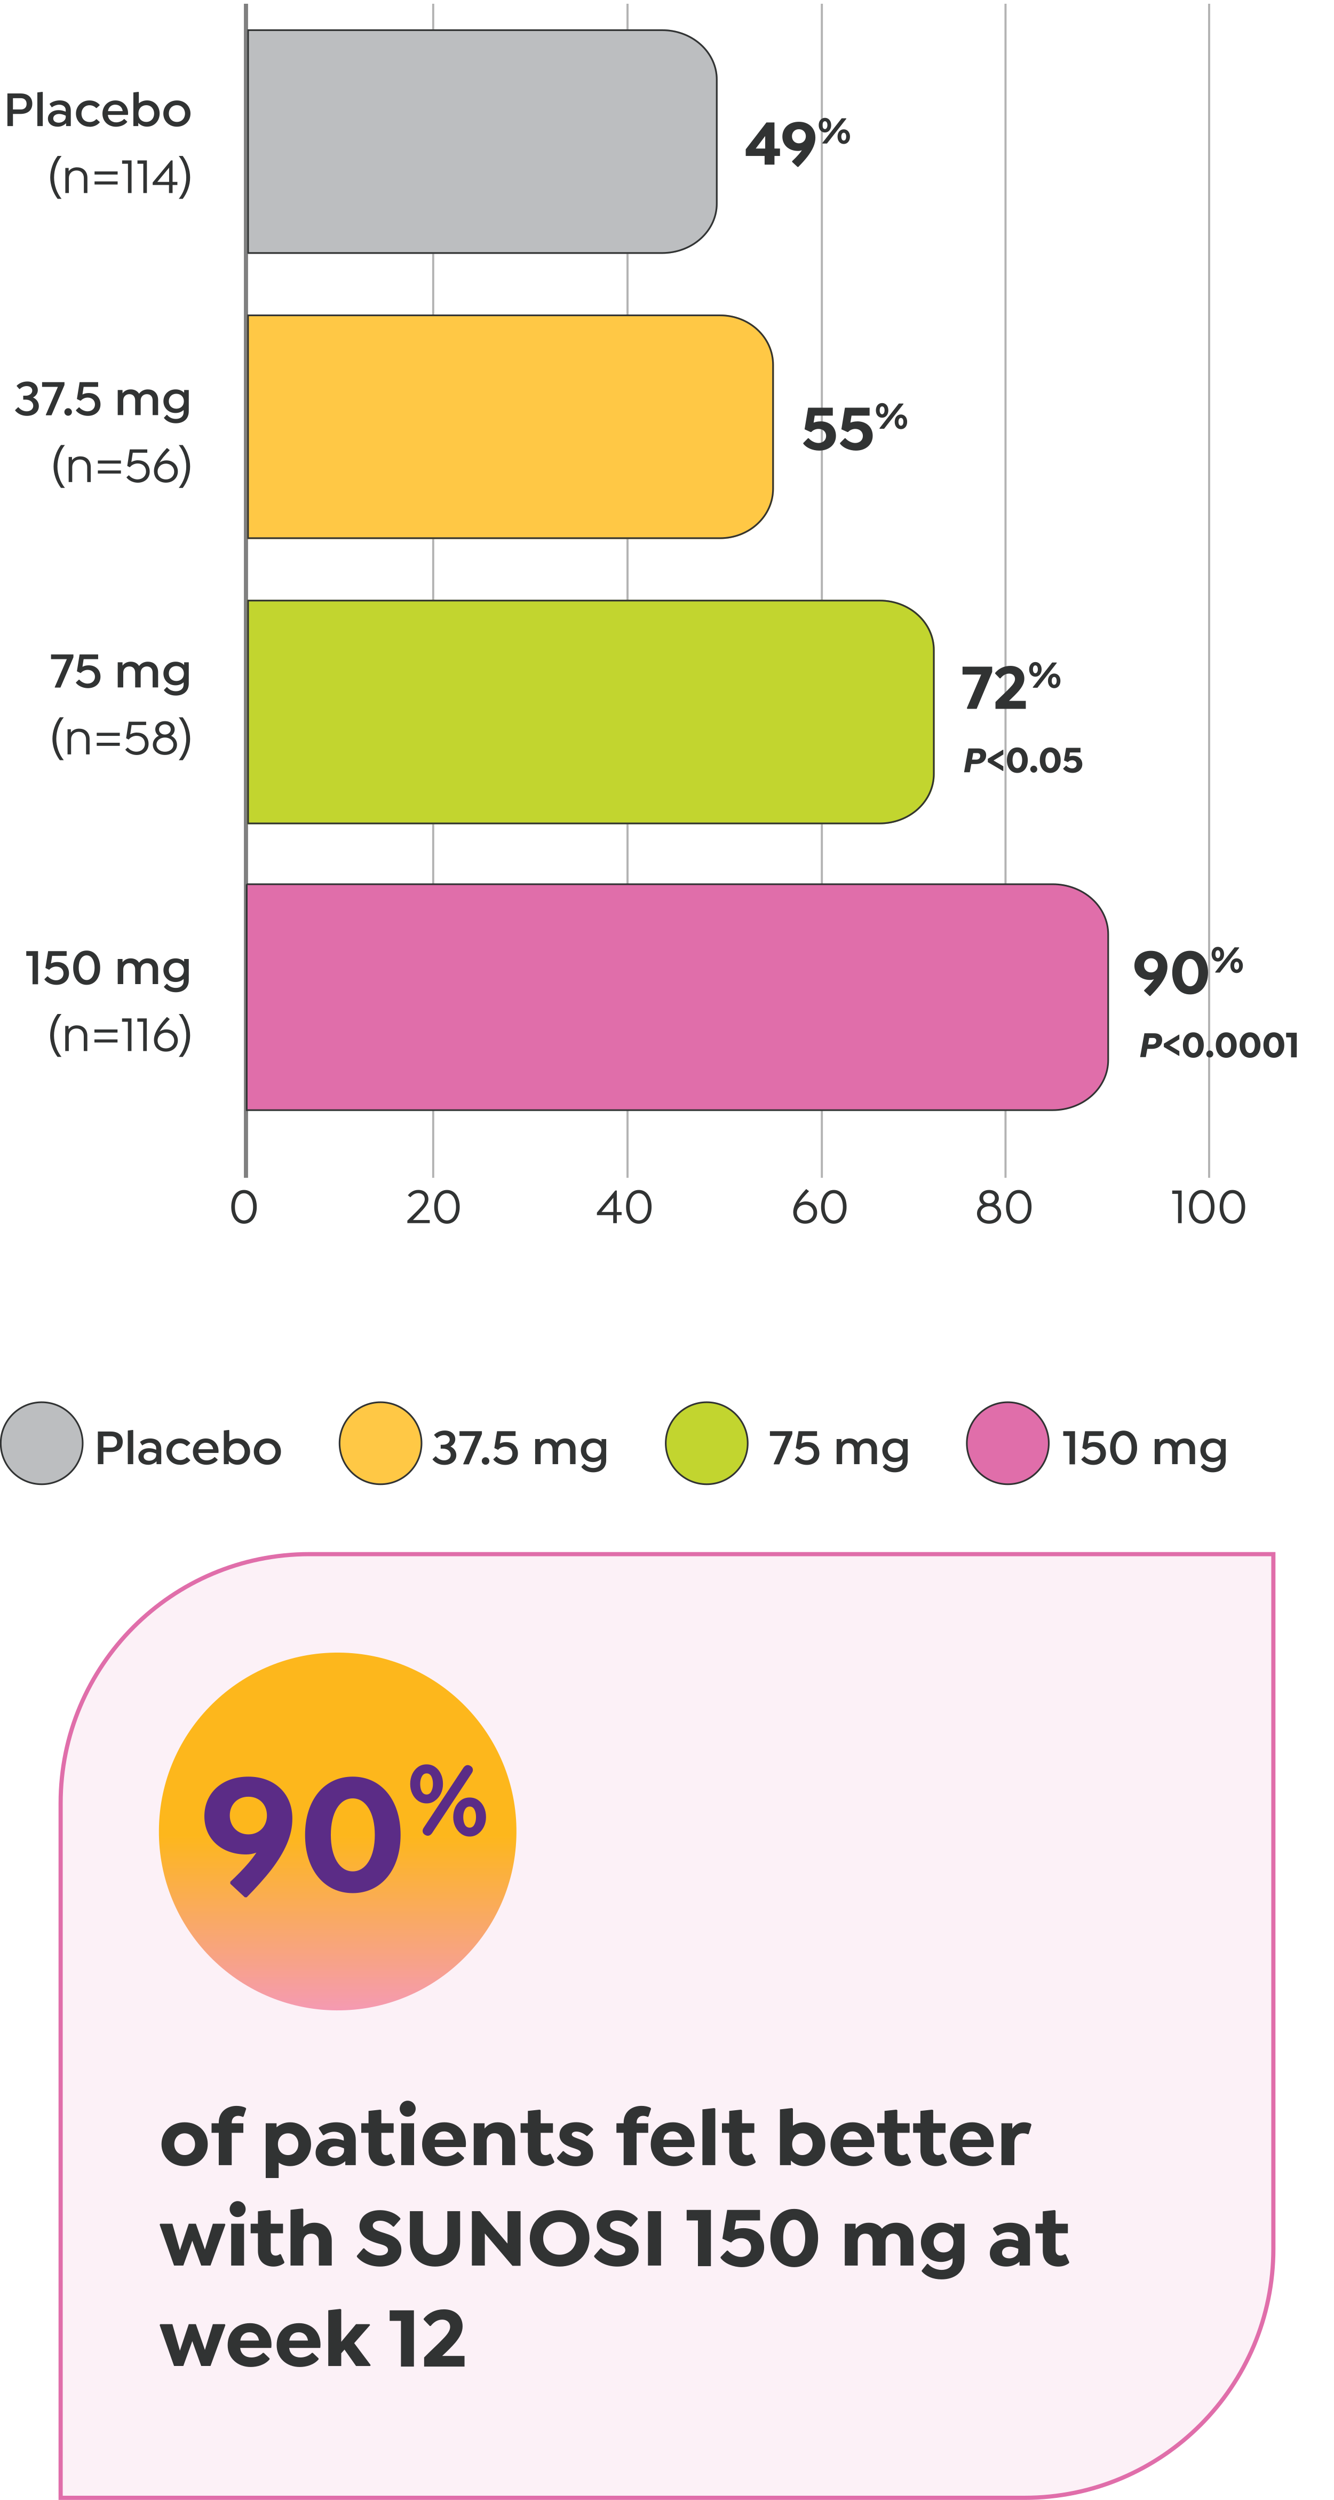
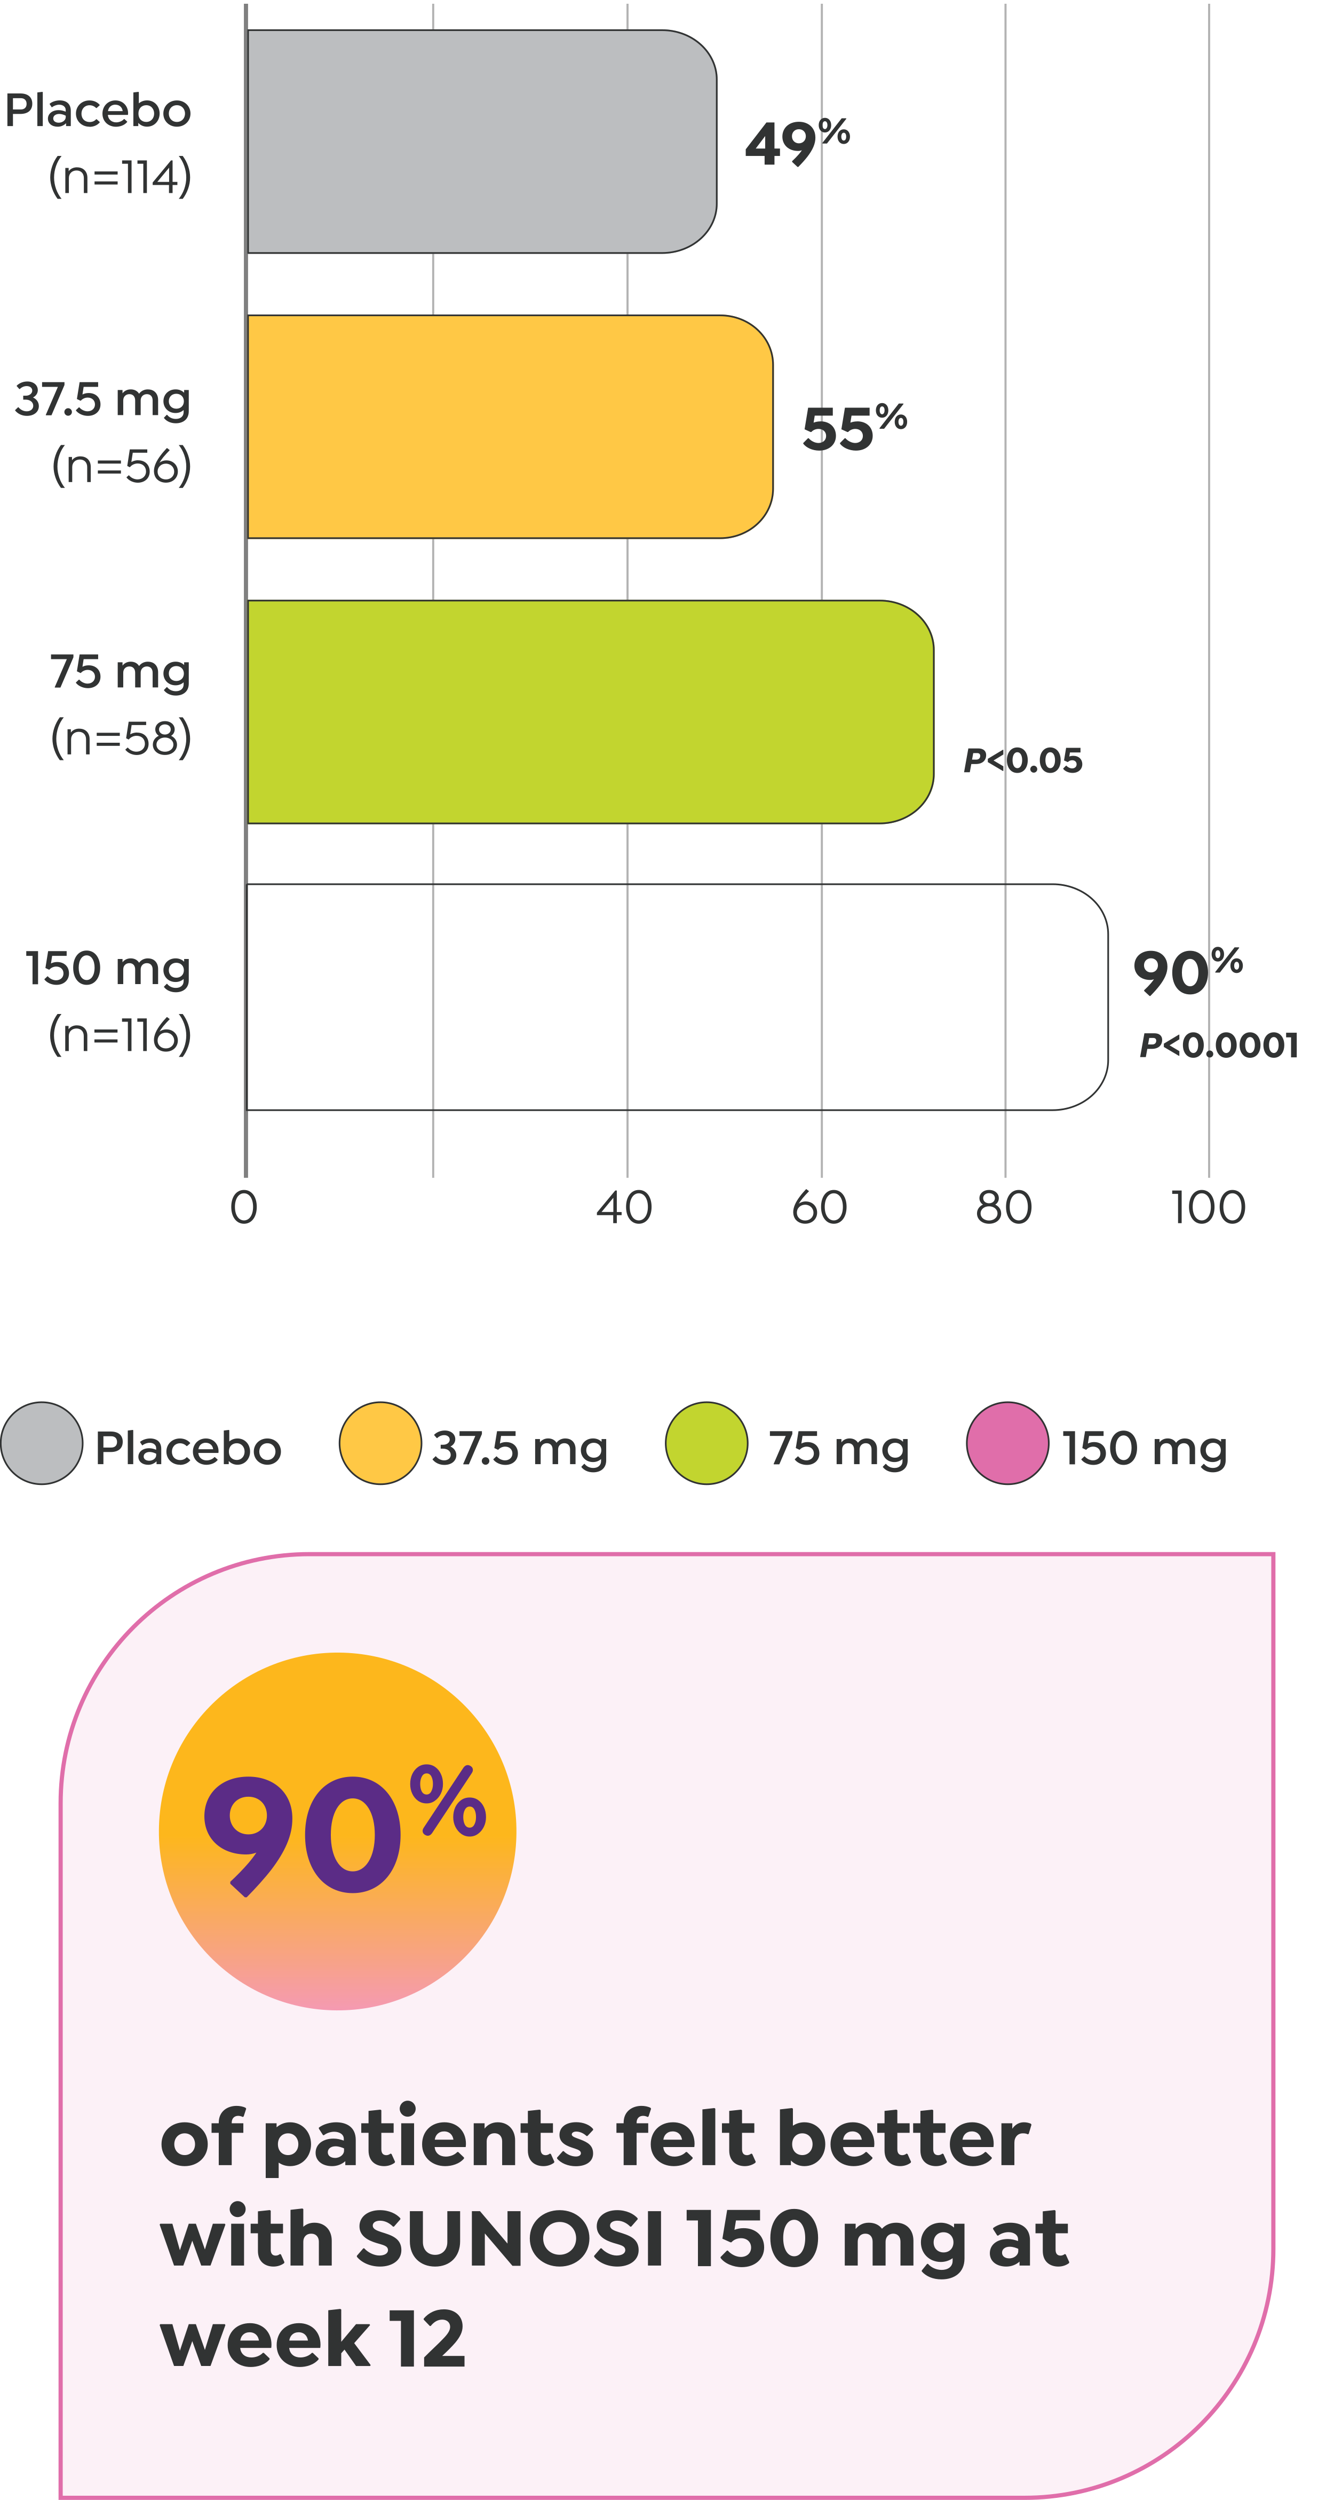
<svg xmlns="http://www.w3.org/2000/svg" id="Layer_1" viewBox="0 0 319 597.4">
  <defs>
    <style>
      .cls-1, .cls-2, .cls-3, .cls-4, .cls-5 {
        fill: none;
      }

      .cls-6 {
        fill: rgba(224, 110, 170, .1);
      }

      .cls-7, .cls-2, .cls-8, .cls-9, .cls-10 {
        stroke: #313333;
        stroke-width: .4px;
      }

      .cls-7, .cls-11 {
        fill: #e06eaa;
      }

      .cls-12, .cls-8 {
        fill: #bcbec0;
      }

      .cls-13 {
        fill: url(#linear-gradient);
      }

      .cls-14, .cls-9 {
        fill: #ffc845;
      }

      .cls-3 {
        stroke: #e06eaa;
      }

      .cls-15, .cls-10 {
        fill: #c2d52f;
      }

      .cls-4 {
        stroke: gray;
      }

      .cls-4, .cls-5 {
        stroke-miterlimit: 10;
      }

      .cls-16 {
        fill: #5b2c86;
      }

      .cls-17 {
        fill: #313333;
      }

      .cls-18 {
        clip-path: url(#clippath);
      }

      .cls-5 {
        stroke: #b3b3b3;
        stroke-width: .5px;
      }
    </style>
    <clipPath id="clippath">
      <rect class="cls-1" x="0" y=".89" width="319" height="354" />
    </clipPath>
    <linearGradient id="linear-gradient" x1="227.25" y1="138.09" x2="227.25" y2="52.58" gradientTransform="translate(-22.09 213.69) rotate(88.09) scale(1 -1)" gradientUnits="userSpaceOnUse">
      <stop offset="0" stop-color="#fdb71c" />
      <stop offset="0" stop-color="#fdb71c" />
      <stop offset=".51" stop-color="#fdb71c" />
      <stop offset="1" stop-color="#f59ab2" />
    </linearGradient>
  </defs>
  <g class="cls-18">
    <g>
      <path class="cls-4" d="M58.82,0v281.46" />
      <path class="cls-5" d="M103.59,0v281.46" />
      <path class="cls-5" d="M150.06,0v281.46" />
      <path class="cls-5" d="M196.53,0v281.46" />
      <path class="cls-5" d="M240.45,0v281.46" />
      <path class="cls-5" d="M289.14,0v281.46" />
      <path class="cls-17" d="M182.84,39.34v-2.07h-4.51v-1.59l4.95-6.42h1.92v6.24h1.32v1.77s-1.32,0-1.32,0v2.07h-2.35ZM180.72,35.5h2.26v-2.99l-2.26,2.99ZM194.99,32.82c.02,1.57-.7,3.04-1.88,4.59-.63.81-1.38,1.64-2.22,2.49h-.17l-1.3-1.21v-.18c.58-.54,1.14-1.11,1.62-1.66.27-.32.51-.63.72-.95-.29.11-.6.17-.92.17-2.22,0-3.75-1.4-3.75-3.43.01-2.12,1.62-3.54,3.95-3.54s3.94,1.5,3.94,3.73ZM189.38,32.56c0,.97.7,1.69,1.66,1.69s1.66-.71,1.66-1.69-.69-1.68-1.66-1.68-1.66.71-1.66,1.68ZM197.27,31.66c-.86,0-1.49-.7-1.49-1.75s.63-1.75,1.49-1.75,1.49.7,1.49,1.75-.63,1.75-1.49,1.75ZM196.63,34.19l4.64-5.92h1.06l.06.1-4.64,5.93h-1.06l-.06-.11ZM197.27,30.85c.32,0,.59-.38.59-.94s-.23-.94-.59-.94-.59.37-.59.94.23.94.59.94ZM201.77,34.41c-.86,0-1.49-.7-1.49-1.76s.63-1.75,1.49-1.75,1.49.71,1.49,1.75-.63,1.76-1.49,1.76ZM201.77,33.59c.35,0,.58-.37.58-.94s-.23-.93-.58-.93-.59.37-.59.93.23.94.59.94Z" />
      <path class="cls-17" d="M4.85,22.33c1.85,0,2.87.91,2.87,2.45s-1.01,2.45-2.87,2.45h-1.75v2.9h-1.33v-7.8h3.08ZM4.98,26.16c.85,0,1.38-.48,1.38-1.34s-.53-1.36-1.38-1.36h-1.88v2.7h1.88ZM8.93,30.13v-8.04l1.2-.14.1.07v8.11h-1.3ZM14.27,23.99c1.58,0,2.66.8,2.66,2.48v3.66h-1.13v-.68c-.52.52-1.22.83-1.99.83-1.4,0-2.35-.77-2.35-1.93s1.03-2.03,2.57-2.03c.62,0,1.19.17,1.68.37v-.4c0-.76-.65-1.27-1.56-1.27-.59,0-1.25.24-1.69.6h-.1l-.48-.73v-.1c.61-.52,1.58-.8,2.39-.8ZM14.05,29.32c.84,0,1.64-.53,1.67-1.31v-.07s-.01-.3-.01-.3c-.34-.17-.92-.41-1.55-.41-.86,0-1.43.44-1.43,1.09,0,.6.53,1,1.32,1ZM21.39,30.28c-1.86,0-3.23-1.36-3.23-3.14s1.37-3.14,3.23-3.14c1.04,0,1.91.42,2.45,1.06v.1l-.74.66h-.11c-.41-.42-.95-.67-1.57-.67-1.14,0-1.94.85-1.94,2.02s.77,1.99,1.98,1.99c.56,0,1.13-.19,1.54-.67h.11l.74.66v.1c-.54.64-1.4,1.06-2.45,1.06ZM30.59,27.46h-4.79c.1,1.16.98,1.78,1.97,1.78.66,0,1.43-.26,1.87-.79h.11l.66.6v.1c-.64.8-1.75,1.14-2.68,1.14-1.74,0-3.23-1.19-3.23-3.13,0-1.81,1.31-3.16,3.1-3.16.86,0,1.6.3,2.14.83.55.54.89,1.32.89,2.22,0,.17-.01.31-.04.42ZM27.58,25.01c-.95,0-1.62.6-1.76,1.55h3.52c-.06-.43-.23-.79-.48-1.04-.31-.32-.74-.5-1.27-.5ZM35.16,23.99c1.78,0,3.01,1.38,3.01,3.14s-1.25,3.14-3.01,3.14c-.88,0-1.58-.36-2.09-.9v.76h-1.18v-8.04l1.21-.14.1.07v2.68c.52-.44,1.19-.71,1.96-.71ZM34.98,29.14c1.15,0,1.88-.9,1.88-2s-.73-2-1.88-2c-1.02,0-1.87.7-1.87,2s.84,2,1.87,2ZM42.3,30.28c-1.86,0-3.24-1.36-3.24-3.14s1.38-3.14,3.24-3.14,3.25,1.36,3.25,3.14-1.38,3.14-3.25,3.14ZM42.3,29.14c1.14,0,1.94-.85,1.94-2s-.8-2-1.94-2-1.93.85-1.93,2,.8,2,1.93,2Z" />
      <path class="cls-17" d="M12.93,42.41c0,1.87.67,3.72,1.79,5.11h-.95c-1.09-1.46-1.76-3.3-1.76-5.11s.67-3.67,1.76-5.14h.95c-1.12,1.39-1.79,3.26-1.79,5.14ZM18.44,39.99c1.52,0,2.46,1.03,2.46,2.48v3.66h-.85v-3.58c0-1.1-.67-1.81-1.74-1.81s-1.84.71-1.84,1.81v3.58h-.85v-6h.8v.79c.43-.59,1.13-.94,2.02-.94ZM22.61,40.97h5.52v.74h-5.52v-.74ZM22.61,43.35h5.52v.74h-5.52v-.74ZM29.19,38.33h2.27v7.8h-.86v-7h-1.4v-.8ZM32.86,38.33h2.27v7.8h-.86v-7h-1.4v-.8ZM40.41,46.13v-1.92h-3.9v-.6l4.38-5.28h.38v5.14h1.15v.74h-1.15v1.92h-.86ZM37.62,43.47h2.82v-3.4l-2.82,3.4ZM42.75,47.52c1.12-1.39,1.79-3.24,1.79-5.11s-.67-3.74-1.79-5.14h.95c1.09,1.46,1.76,3.32,1.76,5.14s-.67,3.65-1.76,5.11h-.95Z" />
      <path class="cls-17" d="M7.9,94.99c.84.38,1.39,1.13,1.39,2.06,0,1.38-1.16,2.33-2.86,2.33-1.12,0-2.16-.47-2.81-1.28v-.1l.7-.68h.1c.5.61,1.2.97,1.97.97.91,0,1.56-.54,1.56-1.31,0-.89-.77-1.48-1.81-1.48h-.59v-.94h.62c.88,0,1.54-.53,1.54-1.22,0-.64-.54-1.08-1.32-1.08-.61,0-1.22.25-1.66.71h-.11l-.62-.7v-.11c.65-.64,1.57-1,2.54-1,1.46,0,2.5.85,2.5,2.08,0,.74-.44,1.38-1.14,1.74ZM15.42,91.32v.68l-3.11,7.24h-1.31l-.06-.07,2.9-6.72h-3.78v-1.13h5.35ZM16.29,99.35c-.49,0-.9-.41-.9-.9s.41-.9.9-.9.91.4.91.9-.41.9-.91.9ZM21.19,93.92c1.69,0,2.84,1.08,2.84,2.72s-1.25,2.74-3.01,2.74c-1.13,0-2.27-.5-2.86-1.27v-.1l.71-.67h.1c.46.56,1.24.95,1.96.95,1.04,0,1.78-.68,1.78-1.64s-.7-1.64-1.74-1.64c-.7,0-1.32.35-1.63.74h-.11l-.84-.4.65-4.03h4.43v1.13h-3.47l-.28,1.82c.42-.22.91-.35,1.48-.35ZM35.4,93.06c1.49,0,2.41,1.03,2.41,2.53v3.61h-1.31v-3.5c0-.91-.5-1.51-1.37-1.51s-1.49.6-1.49,1.51v3.5h-1.32v-3.5c0-.91-.5-1.51-1.37-1.51s-1.48.6-1.48,1.51v3.5h-1.32v-6h1.15v.79c.42-.56,1.09-.94,1.96-.94.92,0,1.61.4,2,1.04.44-.62,1.18-1.04,2.12-1.04ZM44.01,93.2h1.13v5.08c0,1.98-1.43,2.87-3.1,2.87-1.22,0-2.23-.49-2.82-1.24v-.11l.65-.67h.1c.44.58,1.16.98,2.08.98,1.03,0,1.86-.53,1.86-1.67v-.46c-.49.44-1.15.72-1.93.72-1.68,0-2.9-1.22-2.9-2.83s1.22-2.82,2.92-2.82c.84,0,1.54.31,2.03.8v-.66ZM42.17,97.67c1.07,0,1.8-.74,1.8-1.78s-.74-1.79-1.81-1.79-1.79.74-1.79,1.78.72,1.79,1.8,1.79Z" />
      <path class="cls-17" d="M13.73,111.48c0,1.87.67,3.72,1.79,5.11h-.95c-1.09-1.46-1.76-3.3-1.76-5.11s.67-3.67,1.76-5.14h.95c-1.12,1.39-1.79,3.26-1.79,5.14ZM19.24,109.06c1.52,0,2.46,1.03,2.46,2.48v3.66h-.85v-3.58c0-1.1-.67-1.81-1.74-1.81s-1.84.71-1.84,1.81v3.58h-.85v-6h.8v.79c.43-.59,1.13-.94,2.02-.94ZM23.4,110.04h5.52v.74h-5.52v-.74ZM23.4,112.42h5.52v.74h-5.52v-.74ZM33.05,110c1.64,0,2.75,1.08,2.75,2.69s-1.2,2.66-2.86,2.66c-1.03,0-2.1-.49-2.68-1.24v-.07l.52-.46h.07c.46.59,1.26.98,2.03.98,1.19,0,2.04-.79,2.04-1.9s-.79-1.9-1.99-1.9c-.8,0-1.51.41-1.85.88h-.07l-.58-.29.61-3.96h4.18v.8h-3.47l-.34,2.22c.53-.3,1.09-.43,1.63-.43ZM39.83,110.02c1.52,0,2.7,1.12,2.7,2.66s-1.2,2.66-2.86,2.66c-.92,0-1.7-.35-2.22-.92-.44-.5-.62-1.18-.64-1.8-.01-1.24.62-2.5,1.57-3.76.44-.6.96-1.19,1.51-1.78h.07l.6.46v.07c-.52.52-1.04,1.09-1.5,1.64-.37.47-.7.92-.94,1.32.47-.36,1.07-.56,1.69-.56ZM39.67,114.57c1.15,0,1.98-.8,1.98-1.87s-.85-1.9-1.98-1.9-1.98.8-1.98,1.9.83,1.87,1.98,1.87ZM42.75,116.6c1.12-1.39,1.79-3.24,1.79-5.11s-.67-3.74-1.79-5.14h.95c1.09,1.46,1.76,3.32,1.76,5.14s-.67,3.65-1.76,5.11h-.95Z" />
      <path class="cls-17" d="M17.56,156.39v.68l-3.11,7.24h-1.31l-.06-.07,2.9-6.72h-3.78v-1.13h5.35ZM21.19,158.99c1.69,0,2.84,1.08,2.84,2.72s-1.25,2.74-3.01,2.74c-1.13,0-2.27-.5-2.86-1.27v-.1l.71-.67h.1c.46.56,1.24.95,1.96.95,1.04,0,1.78-.68,1.78-1.64s-.7-1.64-1.74-1.64c-.7,0-1.32.35-1.63.74h-.11l-.84-.4.65-4.03h4.43v1.13h-3.47l-.28,1.82c.42-.22.91-.35,1.48-.35ZM35.4,158.13c1.49,0,2.41,1.03,2.41,2.53v3.61h-1.31v-3.5c0-.91-.5-1.51-1.37-1.51s-1.49.6-1.49,1.51v3.5h-1.32v-3.5c0-.91-.5-1.51-1.37-1.51s-1.48.6-1.48,1.51v3.5h-1.32v-6h1.15v.79c.42-.56,1.09-.94,1.96-.94.92,0,1.61.4,2,1.04.44-.62,1.18-1.04,2.12-1.04ZM44.01,158.27h1.13v5.08c0,1.98-1.43,2.87-3.1,2.87-1.22,0-2.23-.49-2.82-1.24v-.11l.65-.67h.1c.44.58,1.16.98,2.08.98,1.03,0,1.86-.53,1.86-1.67v-.46c-.49.44-1.15.72-1.93.72-1.68,0-2.9-1.22-2.9-2.83s1.22-2.82,2.92-2.82c.84,0,1.54.31,2.03.8v-.66ZM42.17,162.74c1.07,0,1.8-.74,1.8-1.78s-.74-1.79-1.81-1.79-1.79.74-1.79,1.78.72,1.79,1.8,1.79Z" />
      <path class="cls-17" d="M13.46,176.55c0,1.87.67,3.72,1.79,5.11h-.95c-1.09-1.46-1.76-3.3-1.76-5.11s.67-3.67,1.76-5.14h.95c-1.12,1.39-1.79,3.26-1.79,5.14ZM18.97,174.13c1.52,0,2.46,1.03,2.46,2.48v3.66h-.85v-3.58c0-1.1-.67-1.81-1.74-1.81s-1.84.71-1.84,1.81v3.58h-.85v-6h.8v.79c.43-.59,1.13-.94,2.02-.94ZM23.13,175.11h5.52v.74h-5.52v-.74ZM23.13,177.49h5.52v.74h-5.52v-.74ZM32.78,175.07c1.64,0,2.75,1.08,2.75,2.69s-1.2,2.66-2.86,2.66c-1.03,0-2.1-.49-2.68-1.24v-.07l.52-.46h.07c.46.59,1.26.98,2.03.98,1.19,0,2.04-.79,2.04-1.9s-.79-1.9-1.99-1.9c-.8,0-1.51.41-1.85.88h-.07l-.58-.29.61-3.96h4.18v.8h-3.47l-.34,2.22c.53-.3,1.09-.43,1.63-.43ZM40.9,175.83c.88.41,1.43,1.18,1.43,2.12,0,1.43-1.21,2.46-2.89,2.46s-2.89-1.03-2.89-2.46c0-.95.55-1.72,1.43-2.12-.53-.34-.85-.89-.85-1.52,0-1.15.97-1.98,2.32-1.98s2.32.83,2.32,1.98c0,.64-.32,1.19-.85,1.52ZM38.03,174.31c0,.71.59,1.22,1.4,1.22s1.4-.52,1.4-1.22-.59-1.2-1.4-1.2-1.4.5-1.4,1.2ZM39.44,179.64c1.16,0,2.02-.71,2.02-1.69s-.85-1.7-2.02-1.7-2.02.72-2.02,1.7.85,1.69,2.02,1.69ZM42.75,181.67c1.12-1.39,1.79-3.24,1.79-5.11s-.67-3.74-1.79-5.14h.95c1.09,1.46,1.76,3.32,1.76,5.14s-.67,3.65-1.76,5.11h-.95Z" />
      <path class="cls-17" d="M6.28,227.29h2.82v7.92h-1.32v-6.79h-1.5v-1.13ZM13.66,229.89c1.69,0,2.84,1.08,2.84,2.72s-1.25,2.74-3.01,2.74c-1.13,0-2.27-.5-2.86-1.27v-.1l.71-.67h.1c.46.56,1.24.95,1.96.95,1.04,0,1.78-.68,1.78-1.64s-.7-1.64-1.74-1.64c-.7,0-1.32.35-1.63.74h-.11l-.84-.4.65-4.03h4.43v1.13h-3.47l-.28,1.82c.42-.22.91-.35,1.48-.35ZM23.95,231.25c0,2.46-1.3,4.1-3.23,4.1s-3.22-1.64-3.22-4.1,1.3-4.1,3.22-4.1,3.23,1.64,3.23,4.1ZM18.82,231.25c0,1.76.76,2.95,1.9,2.95s1.9-1.19,1.9-2.95-.76-2.95-1.9-2.95-1.9,1.19-1.9,2.95ZM35.4,229.03c1.49,0,2.41,1.03,2.41,2.53v3.61h-1.31v-3.5c0-.91-.5-1.51-1.37-1.51s-1.49.6-1.49,1.51v3.5h-1.32v-3.5c0-.91-.5-1.51-1.37-1.51s-1.48.6-1.48,1.51v3.5h-1.32v-6h1.15v.79c.42-.56,1.09-.94,1.96-.94.92,0,1.61.4,2,1.04.44-.62,1.18-1.04,2.12-1.04ZM44.01,229.17h1.13v5.08c0,1.98-1.43,2.87-3.1,2.87-1.22,0-2.23-.49-2.82-1.24v-.11l.65-.67h.1c.44.58,1.16.98,2.08.98,1.03,0,1.86-.53,1.86-1.67v-.46c-.49.44-1.15.72-1.93.72-1.68,0-2.9-1.22-2.9-2.83s1.22-2.82,2.92-2.82c.84,0,1.54.31,2.03.8v-.66ZM42.17,233.64c1.07,0,1.8-.74,1.8-1.78s-.74-1.79-1.81-1.79-1.79.74-1.79,1.78.72,1.79,1.8,1.79Z" />
      <path class="cls-17" d="M12.91,247.45c0,1.87.67,3.72,1.79,5.11h-.95c-1.09-1.46-1.76-3.3-1.76-5.11s.67-3.67,1.76-5.14h.95c-1.12,1.39-1.79,3.26-1.79,5.14ZM18.42,245.03c1.52,0,2.46,1.03,2.46,2.48v3.66h-.85v-3.58c0-1.1-.67-1.81-1.74-1.81s-1.84.71-1.84,1.81v3.58h-.85v-6h.8v.79c.43-.59,1.13-.94,2.02-.94ZM22.58,246.01h5.52v.74h-5.52v-.74ZM22.58,248.39h5.52v.74h-5.52v-.74ZM29.17,243.37h2.27v7.8h-.86v-7h-1.4v-.8ZM32.83,243.37h2.27v7.8h-.86v-7h-1.4v-.8ZM39.83,245.99c1.52,0,2.7,1.12,2.7,2.66s-1.2,2.66-2.86,2.66c-.92,0-1.7-.35-2.22-.92-.44-.5-.62-1.18-.64-1.8-.01-1.24.62-2.5,1.57-3.76.44-.6.96-1.19,1.51-1.78h.07l.6.46v.07c-.52.52-1.04,1.09-1.5,1.64-.37.47-.7.92-.94,1.32.47-.36,1.07-.56,1.69-.56ZM39.67,250.54c1.15,0,1.98-.8,1.98-1.87s-.85-1.9-1.98-1.9-1.98.8-1.98,1.9.83,1.87,1.98,1.87ZM42.75,252.57c1.12-1.39,1.79-3.24,1.79-5.11s-.67-3.74-1.79-5.14h.95c1.09,1.46,1.76,3.32,1.76,5.14s-.67,3.65-1.76,5.11h-.95Z" />
      <path class="cls-17" d="M61.4,288.4c0,2.42-1.22,4.04-3.05,4.04s-3.05-1.62-3.05-4.04,1.22-4.04,3.05-4.04,3.05,1.62,3.05,4.04ZM56.18,288.4c0,1.92.86,3.24,2.17,3.24s2.17-1.32,2.17-3.24-.86-3.24-2.17-3.24-2.17,1.32-2.17,3.24Z" />
-       <path class="cls-17" d="M98.76,291.55h4.01v.74h-5.36v-.6c1.15-1.14,2.06-1.99,2.72-2.69.97-1.01,1.44-1.69,1.44-2.42,0-.88-.6-1.45-1.56-1.45-.79,0-1.38.41-1.85.96h-.07l-.52-.43v-.07c.56-.67,1.36-1.24,2.46-1.24,1.46,0,2.41.89,2.41,2.22,0,.85-.52,1.64-1.49,2.71-.58.62-1.31,1.37-2.2,2.27ZM109.93,288.4c0,2.42-1.22,4.04-3.05,4.04s-3.05-1.62-3.05-4.04,1.22-4.04,3.05-4.04,3.05,1.62,3.05,4.04ZM104.71,288.4c0,1.92.86,3.24,2.17,3.24s2.17-1.32,2.17-3.24-.86-3.24-2.17-3.24-2.17,1.32-2.17,3.24Z" />
      <path class="cls-17" d="M146.64,292.3v-1.92h-3.9v-.6l4.38-5.28h.38v5.14h1.15v.74h-1.15v1.92h-.86ZM143.85,289.63h2.82v-3.4l-2.82,3.4ZM155.81,288.4c0,2.42-1.22,4.04-3.05,4.04s-3.05-1.62-3.05-4.04,1.22-4.04,3.05-4.04,3.05,1.62,3.05,4.04ZM150.59,288.4c0,1.92.86,3.24,2.17,3.24s2.17-1.32,2.17-3.24-.86-3.24-2.17-3.24-2.17,1.32-2.17,3.24Z" />
      <path class="cls-17" d="M192.7,287.11c1.52,0,2.7,1.12,2.7,2.66s-1.2,2.66-2.86,2.66c-.92,0-1.7-.35-2.22-.92-.44-.5-.62-1.18-.64-1.8-.01-1.24.62-2.5,1.57-3.76.44-.6.96-1.19,1.51-1.78h.07l.6.46v.07c-.52.52-1.04,1.09-1.5,1.64-.37.47-.7.92-.94,1.32.47-.36,1.07-.56,1.69-.56ZM192.54,291.66c1.15,0,1.98-.8,1.98-1.87s-.85-1.9-1.98-1.9-1.98.8-1.98,1.9.83,1.87,1.98,1.87ZM202.44,288.4c0,2.42-1.22,4.04-3.05,4.04s-3.05-1.62-3.05-4.04,1.22-4.04,3.05-4.04,3.05,1.62,3.05,4.04ZM197.22,288.4c0,1.92.86,3.24,2.17,3.24s2.17-1.32,2.17-3.24-.86-3.24-2.17-3.24-2.17,1.32-2.17,3.24Z" />
      <path class="cls-17" d="M237.98,287.86c.88.41,1.43,1.18,1.43,2.12,0,1.43-1.21,2.46-2.89,2.46s-2.89-1.03-2.89-2.46c0-.95.55-1.72,1.43-2.12-.53-.34-.85-.89-.85-1.52,0-1.15.97-1.98,2.32-1.98s2.32.83,2.32,1.98c0,.64-.32,1.19-.85,1.52ZM235.11,286.33c0,.71.59,1.22,1.4,1.22s1.4-.52,1.4-1.22-.59-1.2-1.4-1.2-1.4.5-1.4,1.2ZM236.51,291.66c1.16,0,2.02-.71,2.02-1.69s-.85-1.7-2.02-1.7-2.02.72-2.02,1.7.85,1.69,2.02,1.69ZM246.67,288.4c0,2.42-1.22,4.04-3.05,4.04s-3.05-1.62-3.05-4.04,1.22-4.04,3.05-4.04,3.05,1.62,3.05,4.04ZM241.45,288.4c0,1.92.86,3.24,2.17,3.24s2.17-1.32,2.17-3.24-.86-3.24-2.17-3.24-2.17,1.32-2.17,3.24Z" />
      <path class="cls-17" d="M280.3,284.5h2.27v7.8h-.86v-7h-1.4v-.8ZM290.43,288.4c0,2.42-1.22,4.04-3.05,4.04s-3.05-1.62-3.05-4.04,1.22-4.04,3.05-4.04,3.05,1.62,3.05,4.04ZM285.21,288.4c0,1.92.86,3.24,2.17,3.24s2.17-1.32,2.17-3.24-.86-3.24-2.17-3.24-2.17,1.32-2.17,3.24ZM297.76,288.4c0,2.42-1.22,4.04-3.05,4.04s-3.05-1.62-3.05-4.04,1.22-4.04,3.05-4.04,3.05,1.62,3.05,4.04ZM292.54,288.4c0,1.92.86,3.24,2.17,3.24s2.17-1.32,2.17-3.24-.86-3.24-2.17-3.24-2.17,1.32-2.17,3.24Z" />
      <path class="cls-17" d="M196.21,100.69c2.18,0,3.69,1.37,3.69,3.45s-1.64,3.54-4.01,3.54c-1.54,0-3.07-.66-3.81-1.65v-.16l1.14-1.15h.16c.57.67,1.5,1.14,2.34,1.14,1.08,0,1.83-.69,1.83-1.68s-.72-1.68-1.82-1.68c-.71,0-1.37.32-1.71.74h-.18l-1.44-.65.85-5.16h5.9v1.89h-4.32l-.27,1.68c.46-.18,1-.3,1.63-.3ZM205,100.69c2.18,0,3.69,1.37,3.69,3.45s-1.64,3.54-4.01,3.54c-1.54,0-3.07-.66-3.81-1.65v-.16l1.14-1.15h.16c.57.67,1.5,1.14,2.34,1.14,1.08,0,1.83-.69,1.83-1.68s-.72-1.68-1.81-1.68c-.71,0-1.37.32-1.71.74h-.18l-1.44-.65.85-5.16h5.9v1.89h-4.32l-.27,1.68c.47-.18,1.01-.3,1.64-.3ZM210.94,99.82c-.86,0-1.49-.7-1.49-1.76s.63-1.75,1.49-1.75,1.49.7,1.49,1.75-.63,1.76-1.49,1.76ZM210.3,102.35l4.64-5.92h1.06l.06.1-4.64,5.93h-1.06l-.06-.11ZM210.94,99c.32,0,.59-.38.59-.94s-.23-.94-.59-.94-.58.37-.58.94.23.94.58.94ZM215.44,102.56c-.86,0-1.49-.7-1.49-1.75s.63-1.76,1.49-1.76,1.49.71,1.49,1.76-.63,1.75-1.49,1.75ZM215.44,101.74c.35,0,.59-.37.59-.94s-.23-.93-.59-.93-.59.37-.59.93.23.94.59.94Z" />
-       <path class="cls-17" d="M237.26,159.31v1.27l-3.71,8.81h-2.25l-.1-.17,3.43-8.02h-4.46v-1.89h7.08ZM241.29,167.49h4.01v1.9h-7.25v-1.64c1.43-1.44,2.6-2.48,3.39-3.33.84-.86,1.28-1.5,1.28-2.16,0-.78-.59-1.29-1.41-1.29s-1.5.42-2.07,1.14h-.17l-1.1-1.14v-.18c.89-1.05,2.15-1.67,3.65-1.67,1.98,0,3.33,1.23,3.33,3.03,0,1.02-.45,1.9-1.31,2.94-.6.7-1.38,1.47-2.35,2.39ZM247.59,161.71c-.86,0-1.49-.7-1.49-1.75s.63-1.76,1.49-1.76,1.49.7,1.49,1.76-.63,1.75-1.49,1.75ZM246.96,164.24l4.64-5.92h1.06l.06.1-4.64,5.93h-1.06l-.06-.11ZM247.59,160.89c.32,0,.59-.38.59-.94s-.23-.94-.59-.94-.58.37-.58.94.23.94.58.94ZM252.09,164.46c-.86,0-1.49-.7-1.49-1.75s.63-1.76,1.49-1.76,1.49.71,1.49,1.76-.63,1.75-1.49,1.75ZM252.09,163.64c.35,0,.59-.37.59-.94s-.23-.93-.59-.93-.59.37-.59.93.23.94.59.94Z" />
      <path class="cls-17" d="M233.94,178.85c1.23,0,1.88.63,1.88,1.57,0,1.3-.88,2.16-2.5,2.16h-1.05l-.36,1.96h-1.37l1.02-5.69h2.37ZM233.5,181.52c.52,0,.9-.32.9-.91,0-.39-.26-.64-.66-.64h-1.01l-.28,1.55h1.04ZM239.93,179.22v1.08l-2.34,1.43,2.34,1.39v1.08l-.08.06-3.63-2.14v-.79l3.63-2.18.08.06ZM245.77,181.66c0,1.83-1.01,3.05-2.5,3.05s-2.49-1.22-2.49-3.05,1.01-3.05,2.49-3.05,2.5,1.22,2.5,3.05ZM242.13,181.66c0,1.15.45,1.91,1.15,1.91s1.15-.76,1.15-1.91-.46-1.91-1.15-1.91-1.15.76-1.15,1.91ZM247.21,184.64c-.46,0-.84-.38-.84-.83s.38-.84.84-.84.83.38.83.84-.37.83-.83.83ZM253.64,181.66c0,1.83-1.01,3.05-2.5,3.05s-2.49-1.22-2.49-3.05,1.01-3.05,2.49-3.05,2.5,1.22,2.5,3.05ZM249.99,181.66c0,1.15.46,1.91,1.15,1.91s1.15-.76,1.15-1.91-.46-1.91-1.15-1.91-1.15.76-1.15,1.91ZM256.66,180.62c1.27,0,2.15.8,2.15,2.01s-.95,2.07-2.34,2.07c-.9,0-1.79-.39-2.22-.96v-.1l.67-.67h.1c.33.39.88.66,1.36.66.63,0,1.07-.4,1.07-.98s-.42-.98-1.06-.98c-.41,0-.8.18-1,.43h-.11l-.84-.38.5-3.01h3.44v1.1h-2.52l-.16.98c.27-.11.59-.17.95-.17Z" />
      <path class="cls-17" d="M279.17,230.94c.02,1.58-.7,3.05-1.88,4.59-.63.81-1.38,1.64-2.22,2.49h-.16l-1.31-1.21v-.18c.59-.54,1.14-1.11,1.62-1.67.27-.32.51-.63.72-.94-.29.1-.6.16-.92.16-2.22,0-3.75-1.39-3.75-3.43.01-2.11,1.62-3.54,3.95-3.54s3.94,1.5,3.94,3.73ZM273.57,230.68c0,.98.7,1.7,1.67,1.7s1.66-.71,1.66-1.7-.69-1.68-1.66-1.68-1.67.7-1.67,1.68ZM288.88,232.42c0,3.14-1.74,5.22-4.29,5.22s-4.27-2.08-4.27-5.22,1.72-5.22,4.27-5.22,4.29,2.08,4.29,5.22ZM282.63,232.42c0,1.97.78,3.27,1.96,3.27s1.98-1.3,1.98-3.27-.8-3.27-1.98-3.27-1.96,1.3-1.96,3.27ZM291.22,229.78c-.86,0-1.49-.7-1.49-1.76s.63-1.76,1.49-1.76,1.49.7,1.49,1.76-.63,1.76-1.49,1.76ZM290.58,232.31l4.64-5.92h1.06l.06.1-4.64,5.93h-1.06l-.06-.11ZM291.22,228.96c.32,0,.59-.38.59-.94s-.23-.94-.59-.94-.58.37-.58.94.23.94.58.94ZM295.72,232.53c-.86,0-1.49-.7-1.49-1.76s.63-1.76,1.49-1.76,1.49.71,1.49,1.76-.63,1.76-1.49,1.76ZM295.72,231.71c.35,0,.59-.37.59-.94s-.23-.93-.59-.93-.59.37-.59.93.23.94.59.94Z" />
      <path class="cls-17" d="M276.03,246.92c1.23,0,1.88.63,1.88,1.57,0,1.3-.88,2.16-2.5,2.16h-1.05l-.36,1.96h-1.36l1.02-5.69h2.37ZM275.59,249.59c.52,0,.9-.32.9-.91,0-.39-.26-.64-.66-.64h-1.01l-.28,1.55h1.04ZM282.02,247.29v1.08l-2.34,1.43,2.34,1.39v1.08l-.08.06-3.63-2.14v-.79l3.63-2.18.08.06ZM287.86,249.73c0,1.83-1.02,3.05-2.5,3.05s-2.49-1.22-2.49-3.05,1.01-3.04,2.49-3.04,2.5,1.22,2.5,3.04ZM284.22,249.73c0,1.15.45,1.91,1.15,1.91s1.15-.76,1.15-1.91-.46-1.91-1.15-1.91-1.15.76-1.15,1.91ZM289.3,252.71c-.46,0-.84-.38-.84-.83s.38-.84.84-.84.83.38.83.84-.37.83-.83.83ZM295.73,249.73c0,1.83-1.02,3.05-2.5,3.05s-2.49-1.22-2.49-3.05,1.01-3.04,2.49-3.04,2.5,1.22,2.5,3.04ZM292.08,249.73c0,1.15.46,1.91,1.15,1.91s1.15-.76,1.15-1.91-.46-1.91-1.15-1.91-1.15.76-1.15,1.91ZM301.42,249.73c0,1.83-1.01,3.05-2.5,3.05s-2.49-1.22-2.49-3.05,1.01-3.04,2.49-3.04,2.5,1.22,2.5,3.04ZM297.77,249.73c0,1.15.45,1.91,1.15,1.91s1.15-.76,1.15-1.91-.46-1.91-1.15-1.91-1.15.76-1.15,1.91ZM307.11,249.73c0,1.83-1.02,3.05-2.5,3.05s-2.49-1.22-2.49-3.05,1.01-3.04,2.49-3.04,2.5,1.22,2.5,3.04ZM303.46,249.73c0,1.15.45,1.91,1.15,1.91s1.15-.76,1.15-1.91-.46-1.91-1.15-1.91-1.15.76-1.15,1.91ZM307.55,246.79h2.54v5.88h-1.36v-4.78h-1.18v-1.1Z" />
      <path class="cls-12" d="M59.1,7.01h99.27c3.51,0,6.89,1.26,9.37,3.51,2.49,2.25,3.88,5.3,3.88,8.49v29.65c0,3.18-1.4,6.24-3.88,8.49-2.49,2.25-5.86,3.51-9.37,3.51H59.1V7.01Z" />
      <path class="cls-2" d="M59.32,7.21h99.04c3.46,0,6.77,1.24,9.22,3.46,2.44,2.21,3.82,5.21,3.82,8.34v29.65c0,3.13-1.37,6.13-3.82,8.34-2.44,2.21-5.76,3.46-9.22,3.46H59.32V7.21Z" />
      <path class="cls-14" d="M59.1,75.17h113.12c3.41,0,6.68,1.26,9.09,3.51,2.41,2.25,3.77,5.3,3.77,8.49v29.65c0,3.18-1.35,6.23-3.77,8.49-2.41,2.25-5.68,3.51-9.09,3.51H59.1v-53.65Z" />
      <path class="cls-2" d="M59.31,75.36h112.91c3.35,0,6.57,1.24,8.94,3.46,2.37,2.21,3.7,5.21,3.7,8.34v29.65c0,3.13-1.33,6.13-3.7,8.34-2.37,2.21-5.59,3.46-8.94,3.46H59.31v-53.25Z" />
      <path class="cls-15" d="M59.1,143.32h151.29c3.48,0,6.83,1.26,9.29,3.51,2.46,2.25,3.85,5.3,3.85,8.49v29.65c0,3.18-1.38,6.23-3.85,8.48-2.46,2.25-5.8,3.52-9.29,3.52H59.1v-53.65Z" />
      <path class="cls-2" d="M59.32,143.52h151.07c3.43,0,6.71,1.24,9.13,3.46,2.42,2.21,3.78,5.21,3.78,8.34v29.65c0,3.13-1.36,6.13-3.78,8.34-2.42,2.21-5.71,3.46-9.13,3.46H59.32v-53.25Z" />
-       <path class="cls-11" d="M59,211.3h192.55c3.57,0,6.99,1.27,9.51,3.54,2.52,2.26,3.94,5.34,3.94,8.54v29.85c0,3.2-1.42,6.27-3.94,8.54-2.52,2.27-5.94,3.54-9.51,3.54H59v-54Z" />
      <path class="cls-2" d="M59,211.3h192.75c1.74,0,3.46.31,5.07.91,1.61.6,3.07,1.48,4.3,2.59,1.23,1.11,2.21,2.43,2.87,3.88.67,1.45,1.01,3.01,1.01,4.58v30.07c0,1.57-.34,3.13-1.01,4.58-.67,1.45-1.64,2.77-2.87,3.88-1.23,1.11-2.69,1.99-4.3,2.59-1.61.6-3.33.91-5.07.91H59v-54Z" />
      <circle class="cls-8" cx="10" cy="344.89" r="9.8" transform="translate(-3.52 .12) rotate(-.58)" />
      <path class="cls-17" d="M26.48,342.09c1.85,0,2.87.91,2.87,2.45s-1.01,2.45-2.87,2.45h-1.75v2.9h-1.33v-7.8h3.08ZM26.61,345.92c.85,0,1.38-.48,1.38-1.34s-.53-1.36-1.38-1.36h-1.88v2.7h1.88ZM30.56,349.89v-8.04l1.2-.14.1.07v8.11h-1.3ZM35.9,343.75c1.58,0,2.66.8,2.66,2.48v3.66h-1.13v-.68c-.52.52-1.22.83-1.99.83-1.4,0-2.35-.77-2.35-1.93s1.03-2.03,2.57-2.03c.62,0,1.19.17,1.68.37v-.4c0-.76-.65-1.27-1.56-1.27-.59,0-1.25.24-1.69.6h-.1l-.48-.73v-.1c.61-.52,1.58-.8,2.39-.8ZM35.68,349.07c.84,0,1.64-.53,1.67-1.31v-.07s-.01-.3-.01-.3c-.34-.17-.92-.41-1.55-.41-.86,0-1.43.44-1.43,1.09,0,.6.53,1,1.32,1ZM43.02,350.03c-1.86,0-3.23-1.36-3.23-3.14s1.37-3.14,3.23-3.14c1.04,0,1.91.42,2.45,1.06v.1l-.74.66h-.11c-.41-.42-.95-.67-1.57-.67-1.14,0-1.94.85-1.94,2.02s.77,1.99,1.98,1.99c.56,0,1.13-.19,1.54-.67h.11l.74.66v.1c-.54.64-1.4,1.06-2.45,1.06ZM52.22,347.21h-4.79c.1,1.16.98,1.78,1.97,1.78.66,0,1.43-.26,1.87-.79h.11l.66.6v.1c-.64.8-1.75,1.14-2.68,1.14-1.74,0-3.23-1.19-3.23-3.13,0-1.81,1.31-3.16,3.1-3.16.86,0,1.6.3,2.14.83.55.54.89,1.32.89,2.22,0,.17-.01.31-.04.42ZM49.21,344.77c-.95,0-1.62.6-1.76,1.55h3.52c-.06-.43-.23-.79-.48-1.04-.31-.32-.74-.5-1.27-.5ZM56.79,343.75c1.78,0,3.01,1.38,3.01,3.14s-1.25,3.14-3.01,3.14c-.88,0-1.58-.36-2.09-.9v.76h-1.18v-8.04l1.21-.14.1.07v2.68c.52-.44,1.19-.71,1.96-.71ZM56.61,348.89c1.15,0,1.88-.9,1.88-2s-.73-2-1.88-2c-1.02,0-1.87.7-1.87,2s.84,2,1.87,2ZM63.93,350.03c-1.86,0-3.24-1.36-3.24-3.14s1.38-3.14,3.24-3.14,3.25,1.36,3.25,3.14-1.38,3.14-3.25,3.14ZM63.93,348.89c1.14,0,1.94-.85,1.94-2s-.8-2-1.94-2-1.93.85-1.93,2,.8,2,1.93,2Z" />
      <circle class="cls-9" cx="91" cy="344.89" r="9.8" />
      <path class="cls-17" d="M107.73,345.68c.84.38,1.39,1.13,1.39,2.06,0,1.38-1.16,2.33-2.86,2.33-1.12,0-2.16-.47-2.81-1.28v-.1l.7-.68h.1c.5.61,1.2.97,1.97.97.91,0,1.56-.54,1.56-1.31,0-.89-.77-1.48-1.81-1.48h-.59v-.94h.62c.88,0,1.54-.53,1.54-1.22,0-.64-.54-1.08-1.32-1.08-.61,0-1.22.25-1.66.71h-.11l-.62-.7v-.11c.65-.64,1.57-1,2.54-1,1.46,0,2.5.85,2.5,2.08,0,.74-.44,1.38-1.14,1.74ZM115.24,342.01v.68l-3.11,7.24h-1.31l-.06-.07,2.9-6.72h-3.78v-1.13h5.35ZM116.11,350.03c-.49,0-.9-.41-.9-.9s.41-.9.9-.9.91.4.91.9-.41.9-.91.9ZM121.01,344.61c1.69,0,2.84,1.08,2.84,2.72s-1.25,2.74-3.01,2.74c-1.13,0-2.27-.5-2.86-1.27v-.1l.71-.67h.1c.46.56,1.24.95,1.96.95,1.04,0,1.78-.68,1.78-1.64s-.7-1.64-1.74-1.64c-.7,0-1.32.35-1.63.74h-.11l-.84-.4.65-4.03h4.43v1.13h-3.47l-.28,1.82c.42-.22.91-.35,1.48-.35ZM135.22,343.75c1.49,0,2.41,1.03,2.41,2.53v3.61h-1.31v-3.5c0-.91-.5-1.51-1.37-1.51s-1.49.6-1.49,1.51v3.5h-1.32v-3.5c0-.91-.5-1.51-1.37-1.51s-1.48.6-1.48,1.51v3.5h-1.32v-6h1.15v.79c.42-.56,1.09-.94,1.96-.94.92,0,1.61.4,2,1.04.44-.62,1.18-1.04,2.12-1.04ZM143.83,343.89h1.13v5.08c0,1.98-1.43,2.87-3.1,2.87-1.22,0-2.23-.49-2.82-1.24v-.11l.65-.67h.1c.44.58,1.16.98,2.08.98,1.03,0,1.86-.53,1.86-1.67v-.46c-.49.44-1.15.72-1.93.72-1.68,0-2.9-1.22-2.9-2.83s1.22-2.82,2.92-2.82c.84,0,1.54.31,2.03.8v-.66ZM141.99,348.35c1.07,0,1.8-.74,1.8-1.78s-.74-1.79-1.81-1.79-1.79.74-1.79,1.78.72,1.79,1.8,1.79Z" />
      <circle class="cls-10" cx="169" cy="344.89" r="9.8" />
      <path class="cls-17" d="M189.47,342.01v.68l-3.11,7.24h-1.31l-.06-.07,2.9-6.72h-3.78v-1.13h5.35ZM193.1,344.61c1.69,0,2.84,1.08,2.84,2.72s-1.25,2.74-3.01,2.74c-1.13,0-2.27-.5-2.86-1.27v-.1l.71-.67h.1c.46.56,1.24.95,1.96.95,1.04,0,1.78-.68,1.78-1.64s-.7-1.64-1.74-1.64c-.7,0-1.32.35-1.63.74h-.11l-.84-.4.65-4.03h4.43v1.13h-3.47l-.28,1.82c.42-.22.91-.35,1.48-.35ZM207.31,343.75c1.49,0,2.41,1.03,2.41,2.53v3.61h-1.31v-3.5c0-.91-.5-1.51-1.37-1.51s-1.49.6-1.49,1.51v3.5h-1.32v-3.5c0-.91-.5-1.51-1.37-1.51s-1.48.6-1.48,1.51v3.5h-1.32v-6h1.15v.79c.42-.56,1.09-.94,1.96-.94.92,0,1.61.4,2,1.04.44-.62,1.18-1.04,2.12-1.04ZM215.92,343.89h1.13v5.08c0,1.98-1.43,2.87-3.1,2.87-1.22,0-2.23-.49-2.82-1.24v-.11l.65-.67h.1c.44.58,1.16.98,2.08.98,1.03,0,1.86-.53,1.86-1.67v-.46c-.49.44-1.15.72-1.93.72-1.68,0-2.9-1.22-2.9-2.83s1.22-2.82,2.92-2.82c.84,0,1.54.31,2.03.8v-.66ZM214.08,348.35c1.07,0,1.8-.74,1.8-1.78s-.74-1.79-1.81-1.79-1.79.74-1.79,1.78.72,1.79,1.8,1.79Z" />
      <circle class="cls-7" cx="241" cy="344.89" r="9.8" />
      <path class="cls-17" d="M254.25,342.01h2.82v7.92h-1.32v-6.79h-1.5v-1.13ZM261.62,344.61c1.69,0,2.84,1.08,2.84,2.72s-1.25,2.74-3.01,2.74c-1.13,0-2.27-.5-2.86-1.27v-.1l.71-.67h.1c.46.56,1.24.95,1.96.95,1.04,0,1.78-.68,1.78-1.64s-.7-1.64-1.74-1.64c-.7,0-1.32.35-1.63.74h-.11l-.84-.4.65-4.03h4.43v1.13h-3.47l-.28,1.82c.42-.22.91-.35,1.48-.35ZM271.91,345.97c0,2.46-1.3,4.1-3.23,4.1s-3.22-1.64-3.22-4.1,1.3-4.1,3.22-4.1,3.23,1.64,3.23,4.1ZM266.79,345.97c0,1.76.76,2.95,1.9,2.95s1.9-1.19,1.9-2.95-.76-2.95-1.9-2.95-1.9,1.19-1.9,2.95ZM283.37,343.75c1.49,0,2.41,1.03,2.41,2.53v3.61h-1.31v-3.5c0-.91-.5-1.51-1.37-1.51s-1.49.6-1.49,1.51v3.5h-1.32v-3.5c0-.91-.5-1.51-1.37-1.51s-1.48.6-1.48,1.51v3.5h-1.32v-6h1.15v.79c.42-.56,1.09-.94,1.96-.94.92,0,1.61.4,2,1.04.44-.62,1.18-1.04,2.12-1.04ZM291.97,343.89h1.13v5.08c0,1.98-1.43,2.87-3.1,2.87-1.22,0-2.23-.49-2.82-1.24v-.11l.65-.67h.1c.44.58,1.16.98,2.08.98,1.03,0,1.86-.53,1.86-1.67v-.46c-.49.44-1.15.72-1.93.72-1.68,0-2.9-1.22-2.9-2.83s1.22-2.82,2.92-2.82c.84,0,1.54.31,2.03.8v-.66ZM290.14,348.35c1.07,0,1.8-.74,1.8-1.78s-.74-1.79-1.81-1.79-1.79.74-1.79,1.78.72,1.79,1.8,1.79Z" />
    </g>
  </g>
  <path class="cls-6" d="M14.5,430.89c0-32.86,26.64-59.5,59.5-59.5h230.5v166.01c0,32.86-26.64,59.5-59.5,59.5H14.5v-166.01Z" />
  <path class="cls-3" d="M14.5,430.89c0-32.86,26.64-59.5,59.5-59.5h230.5v166.01c0,32.86-26.64,59.5-59.5,59.5H14.5v-166.01Z" />
  <circle class="cls-13" cx="80.75" cy="437.64" r="42.75" transform="translate(-359.34 503.79) rotate(-88.09)" />
  <path class="cls-16" d="M69.91,434.52c.04,4.2-1.88,8.12-5,12.24-1.68,2.16-3.68,4.36-5.92,6.64h-.44l-3.48-3.24v-.48c1.56-1.44,3.04-2.96,4.32-4.44.72-.84,1.36-1.68,1.92-2.52-.76.28-1.6.44-2.44.44-5.92,0-10-3.72-10-9.16.04-5.64,4.32-9.44,10.52-9.44s10.52,4,10.52,9.96ZM54.95,433.84c0,2.6,1.88,4.52,4.44,4.52s4.44-1.88,4.44-4.52-1.84-4.48-4.44-4.48-4.44,1.88-4.44,4.48ZM95.79,438.48c0,8.36-4.64,13.92-11.44,13.92s-11.4-5.56-11.4-13.92,4.6-13.92,11.4-13.92,11.44,5.56,11.44,13.92ZM79.11,438.48c0,5.24,2.08,8.72,5.24,8.72s5.28-3.48,5.28-8.72-2.12-8.72-5.28-8.72-5.24,3.48-5.24,8.72ZM102.02,430.96c-.77,0-1.45-.21-2.04-.62-.59-.42-1.06-.98-1.39-1.68-.34-.7-.5-1.49-.5-2.35s.17-1.67.5-2.38c.34-.7.8-1.26,1.39-1.68.59-.42,1.27-.62,2.04-.62s1.46.21,2.04.62c.59.42,1.05.98,1.37,1.68.34.7.5,1.5.5,2.38s-.18,1.65-.53,2.35c-.35.7-.82,1.26-1.42,1.68-.58.42-1.23.62-1.97.62ZM102.02,428.83c.48,0,.85-.24,1.1-.72.27-.48.41-1.08.41-1.8s-.13-1.32-.38-1.8c-.26-.48-.63-.72-1.13-.72s-.86.24-1.13.72c-.27.48-.41,1.08-.41,1.8s.13,1.32.38,1.8c.27.48.66.72,1.15.72ZM112.32,438.88c-.74,0-1.4-.21-1.99-.62-.59-.42-1.06-.98-1.42-1.68-.35-.7-.53-1.49-.53-2.35s.17-1.67.5-2.38c.34-.7.8-1.26,1.39-1.68s1.27-.62,2.04-.62,1.46.21,2.04.62c.59.42,1.05.98,1.37,1.68.34.7.5,1.5.5,2.38s-.18,1.65-.53,2.35c-.35.7-.82,1.26-1.42,1.68-.58.42-1.23.62-1.97.62ZM112.32,436.75c.48,0,.85-.24,1.1-.72.27-.48.41-1.08.41-1.8s-.13-1.32-.38-1.8c-.26-.48-.63-.72-1.13-.72s-.86.24-1.13.72c-.27.48-.41,1.08-.41,1.8s.13,1.32.38,1.8c.27.48.66.72,1.15.72ZM102.31,438.69c-.26,0-.53-.1-.82-.31-.29-.22-.43-.51-.43-.86,0-.21.08-.45.24-.72l9.55-14.42c.29-.38.62-.58.98-.58.27,0,.54.1.82.31.29.21.43.5.43.86,0,.21-.08.45-.24.72l-9.55,14.42c-.29.38-.62.58-.98.58Z" />
  <path class="cls-17" d="M44.16,517.64c-3.2,0-5.54-2.22-5.54-5.24s2.34-5.24,5.54-5.24,5.52,2.22,5.52,5.24-2.32,5.24-5.52,5.24ZM44.16,515c1.44,0,2.48-1.1,2.48-2.6s-1.04-2.6-2.48-2.6-2.48,1.1-2.48,2.6,1.02,2.6,2.48,2.6ZM56.95,505.62c-.82,0-1.54.52-1.54,1.64v.14h2.78v2.28h-2.78v7.72h-3.1v-7.72h-1.72v-2.28h1.72v-.14c0-2.78,2.14-4.02,4.26-4.02.74,0,1.54.14,2.16.46l.14.22-.6,1.84-.22.14c-.34-.2-.76-.28-1.1-.28ZM69.38,507.16c2.9,0,5,2.3,5,5.24s-2.08,5.24-5,5.24c-1.04,0-1.98-.32-2.74-.84v3.68h-3.1v-13.08h2.6v.96c.86-.74,1.96-1.2,3.24-1.2ZM68.88,515c1.48,0,2.46-1.14,2.46-2.6s-.98-2.6-2.46-2.6c-1.34,0-2.42.98-2.42,2.6s1.06,2.6,2.42,2.6ZM80.35,507.16c2.52,0,4.72,1.14,4.72,4.22v6.02h-2.5v-.94c-.84.74-1.94,1.18-3.16,1.18-2.36,0-3.94-1.28-3.94-3.18,0-2.04,1.72-3.4,4.3-3.4.86,0,1.68.2,2.44.48v-.46c0-1-1-1.66-2.3-1.66-.86,0-1.8.32-2.44.82h-.22l-1-1.56v-.24c1.1-.86,2.8-1.28,4.1-1.28ZM80.13,515.68c1.2,0,2.14-.82,2.14-1.74v-.54c-.44-.2-1.22-.5-2.04-.5-1.12,0-1.84.58-1.84,1.42s.7,1.36,1.74,1.36ZM93.63,514.74l.84,1.86-.1.24c-.68.5-1.56.8-2.52.8-1.96,0-3.72-1.12-3.72-3.74v-4.22h-1.74v-2.28h1.74v-2.96l2.82-.3.24.14v3.12h2.94v2.28h-2.94v3.92c0,1.04.5,1.42,1.2,1.42.32,0,.72-.14,1-.38l.24.1ZM97.48,505.82c-1.06,0-1.9-.86-1.9-1.9s.84-1.92,1.9-1.92,1.92.86,1.92,1.92-.86,1.9-1.92,1.9ZM95.94,517.4v-10h3.08v10h-3.08ZM111.36,513.08h-7.42c.14,1.52,1.28,2.28,2.66,2.28,1.02,0,2.08-.38,2.76-1.1h.22l1.38,1.32v.24c-1.12,1.32-2.96,1.82-4.5,1.82-3.14,0-5.52-2.1-5.52-5.22s2.2-5.26,5.34-5.26c1.48,0,2.76.52,3.68,1.4.92.92,1.46,2.2,1.46,3.72,0,.3-.02.56-.06.8ZM106.21,509.34c-1.24,0-2.08.78-2.24,1.98h4.46c-.08-.54-.3-1.02-.62-1.34-.4-.42-.96-.64-1.6-.64ZM119.02,507.16c2.5,0,4.16,1.78,4.16,4.32v5.92h-3.1v-5.7c0-1.12-.66-1.92-1.84-1.92-1.1,0-1.86.76-1.86,1.92v5.7h-3.1v-10h2.6v1.26c.7-.88,1.74-1.5,3.14-1.5ZM131.73,514.74l.84,1.86-.1.24c-.68.5-1.56.8-2.52.8-1.96,0-3.72-1.12-3.72-3.74v-4.22h-1.74v-2.28h1.74v-2.96l2.82-.3.24.14v3.12h2.94v2.28h-2.94v3.92c0,1.04.5,1.42,1.2,1.42.32,0,.72-.14,1-.38l.24.1ZM137.69,517.66c-1.86,0-3.58-.72-4.48-1.84v-.22l1.38-1.54h.22c.6.68,1.8,1.28,2.9,1.28.74,0,1.2-.32,1.2-.78,0-.62-.7-.86-1.5-1.14-1.66-.52-3.62-1.18-3.62-3.24,0-1.86,1.56-3.04,4.02-3.04,1.68,0,3.26.64,4.02,1.64v.22l-1.36,1.44h-.22c-.72-.7-1.66-1.06-2.44-1.06-.64,0-1.08.28-1.08.68,0,.56.9.78,2.12,1.24,1.7.66,2.98,1.4,2.98,3.32s-1.66,3.04-4.14,3.04ZM153.77,505.62c-.82,0-1.54.52-1.54,1.64v.14h2.78v2.28h-2.78v7.72h-3.1v-7.72h-1.72v-2.28h1.72v-.14c0-2.78,2.14-4.02,4.26-4.02.74,0,1.54.14,2.16.46l.14.22-.6,1.84-.22.14c-.34-.2-.76-.28-1.1-.28ZM166.03,513.08h-7.42c.14,1.52,1.28,2.28,2.66,2.28,1.02,0,2.08-.38,2.76-1.1h.22l1.38,1.32v.24c-1.12,1.32-2.96,1.82-4.5,1.82-3.14,0-5.52-2.1-5.52-5.22s2.2-5.26,5.34-5.26c1.48,0,2.76.52,3.68,1.4.92.92,1.46,2.2,1.46,3.72,0,.3-.02.56-.06.8ZM160.87,509.34c-1.24,0-2.08.78-2.24,1.98h4.46c-.08-.54-.3-1.02-.62-1.34-.4-.42-.96-.64-1.6-.64ZM167.97,517.4v-13.32l2.86-.32.22.14v13.5h-3.08ZM179.88,514.74l.84,1.86-.1.24c-.68.5-1.56.8-2.52.8-1.96,0-3.72-1.12-3.72-3.74v-4.22h-1.74v-2.28h1.74v-2.96l2.82-.3.24.14v3.12h2.94v2.28h-2.94v3.92c0,1.04.5,1.42,1.2,1.42.32,0,.72-.14,1-.38l.24.1ZM192.35,507.16c2.92,0,5,2.3,5,5.24s-2.1,5.24-5,5.24c-1.34,0-2.42-.54-3.22-1.34v1.1h-2.62v-13.32l2.86-.32.24.14v4.08c.78-.52,1.7-.82,2.74-.82ZM191.85,515c1.48,0,2.46-1.14,2.46-2.6s-.98-2.6-2.46-2.6c-1.34,0-2.42.98-2.42,2.6s1.06,2.6,2.42,2.6ZM209.02,513.08h-7.42c.14,1.52,1.28,2.28,2.66,2.28,1.02,0,2.08-.38,2.76-1.1h.22l1.38,1.32v.24c-1.12,1.32-2.96,1.82-4.5,1.82-3.14,0-5.52-2.1-5.52-5.22s2.2-5.26,5.34-5.26c1.48,0,2.76.52,3.68,1.4.92.92,1.46,2.2,1.46,3.72,0,.3-.02.56-.06.8ZM203.86,509.34c-1.24,0-2.08.78-2.24,1.98h4.46c-.08-.54-.3-1.02-.62-1.34-.4-.42-.96-.64-1.6-.64ZM217.02,514.74l.84,1.86-.1.24c-.68.5-1.56.8-2.52.8-1.96,0-3.72-1.12-3.72-3.74v-4.22h-1.74v-2.28h1.74v-2.96l2.82-.3.24.14v3.12h2.94v2.28h-2.94v3.92c0,1.04.5,1.42,1.2,1.42.32,0,.72-.14,1-.38l.24.1ZM225.6,514.74l.84,1.86-.1.24c-.68.5-1.56.8-2.52.8-1.96,0-3.72-1.12-3.72-3.74v-4.22h-1.74v-2.28h1.74v-2.96l2.82-.3.24.14v3.12h2.94v2.28h-2.94v3.92c0,1.04.5,1.42,1.2,1.42.32,0,.72-.14,1-.38l.24.1ZM237.56,513.08h-7.42c.14,1.52,1.28,2.28,2.66,2.28,1.02,0,2.08-.38,2.76-1.1h.22l1.38,1.32v.24c-1.12,1.32-2.96,1.82-4.5,1.82-3.14,0-5.52-2.1-5.52-5.22s2.2-5.26,5.34-5.26c1.48,0,2.76.52,3.68,1.4.92.92,1.46,2.2,1.46,3.72,0,.3-.02.56-.06.8ZM232.4,509.34c-1.24,0-2.08.78-2.24,1.98h4.46c-.08-.54-.3-1.02-.62-1.34-.4-.42-.96-.64-1.6-.64ZM246.51,507.5l.14.24-.64,2.16-.22.14c-.38-.2-.76-.24-1.2-.24-1.22,0-2.02.92-2.02,2.24v5.36h-3.1v-10h2.6v1.3c.66-.96,1.6-1.54,2.76-1.54.62,0,1.16.12,1.68.34ZM53.76,531.4l.14.22-3.56,9.78h-2.22l-2.14-5.94-2.14,5.94h-2.22l-3.44-9.78.14-.22h2.9l1.8,6.34,2.12-6.34h1.7l2.16,6.16,1.9-6.16h2.86ZM56.82,529.82c-1.06,0-1.9-.86-1.9-1.9s.84-1.92,1.9-1.92,1.92.86,1.92,1.92-.86,1.9-1.92,1.9ZM55.28,541.4v-10h3.08v10h-3.08ZM67.18,538.74l.84,1.86-.1.24c-.68.5-1.56.8-2.52.8-1.96,0-3.72-1.12-3.72-3.74v-4.22h-1.74v-2.28h1.74v-2.96l2.82-.3.24.14v3.12h2.94v2.28h-2.94v3.92c0,1.04.5,1.42,1.2,1.42.32,0,.72-.14,1-.38l.24.1ZM75.19,531.16c2.46,0,4.14,1.7,4.14,4.32v5.92h-3.08v-5.7c0-1.14-.7-1.92-1.84-1.92s-1.88.78-1.88,1.92v5.7h-3.06v-13.32l2.84-.32.22.14v4.24c.66-.6,1.54-.98,2.66-.98ZM90.88,541.64c-2.32,0-4.38-.92-5.54-2.34v-.24l1.54-1.78h.22c.82.94,2.32,1.72,3.6,1.72s2.08-.52,2.08-1.28c0-1.1-1.26-1.24-2.86-1.74-1.78-.56-3.96-1.56-3.96-3.98,0-2.26,2-3.84,4.9-3.84,2.12,0,3.94.84,4.88,1.96v.22l-1.54,1.76h-.22c-.64-.66-1.72-1.42-3.08-1.42-1.04,0-1.76.44-1.76,1.16,0,.86.98,1.2,2.04,1.56,2.22.7,4.8,1.38,4.8,4.3,0,2.54-2.3,3.94-5.1,3.94ZM98.01,528.4h3.12v7.38c0,1.84,1.18,3.06,2.92,3.06s2.92-1.22,2.92-3.06v-7.38h3.06v7.22c0,3.62-2.4,6.02-5.98,6.02s-6.04-2.4-6.04-6.02v-7.22ZM121.36,528.4h3.12v13.06h-1.94l-6.6-7.74v7.68h-3.1v-13h1.94l6.58,7.74v-7.74ZM133.83,541.64c-4.06,0-7.14-2.88-7.14-6.74s3.08-6.74,7.14-6.74,7.12,2.88,7.12,6.74-3.08,6.74-7.12,6.74ZM133.83,538.82c2.2,0,3.94-1.64,3.94-3.92s-1.74-3.92-3.94-3.92-3.94,1.62-3.94,3.92,1.74,3.92,3.94,3.92ZM147.62,541.64c-2.32,0-4.38-.92-5.54-2.34v-.24l1.54-1.78h.22c.82.94,2.32,1.72,3.6,1.72s2.08-.52,2.08-1.28c0-1.1-1.26-1.24-2.86-1.74-1.78-.56-3.96-1.56-3.96-3.98,0-2.26,2-3.84,4.9-3.84,2.12,0,3.94.84,4.88,1.96v.22l-1.54,1.76h-.22c-.64-.66-1.72-1.42-3.08-1.42-1.04,0-1.76.44-1.76,1.16,0,.86.98,1.2,2.04,1.56,2.22.7,4.8,1.38,4.8,4.3,0,2.54-2.3,3.94-5.1,3.94ZM154.95,528.4h3.12v13h-3.12v-13ZM164.2,528.1h5.8v13.44h-3.1v-10.92h-2.7v-2.52ZM177.81,532.46c2.9,0,4.92,1.82,4.92,4.6s-2.18,4.72-5.34,4.72c-2.06,0-4.1-.88-5.08-2.2v-.22l1.52-1.54h.22c.76.9,2,1.52,3.12,1.52,1.44,0,2.44-.92,2.44-2.24s-.96-2.24-2.42-2.24c-.94,0-1.82.42-2.28.98h-.24l-1.92-.86,1.14-6.88h7.86v2.52h-5.76l-.36,2.24c.62-.24,1.34-.4,2.18-.4ZM195.63,534.82c0,4.18-2.32,6.96-5.72,6.96s-5.7-2.78-5.7-6.96,2.3-6.96,5.7-6.96,5.72,2.78,5.72,6.96ZM187.29,534.82c0,2.62,1.04,4.36,2.62,4.36s2.64-1.74,2.64-4.36-1.06-4.36-2.64-4.36-2.62,1.74-2.62,4.36ZM214.29,531.16c2.48,0,4.14,1.7,4.14,4.32v5.92h-3.1v-5.7c0-1.16-.64-1.92-1.72-1.92s-1.84.76-1.84,1.92v5.7h-3.1v-5.7c0-1.16-.64-1.92-1.74-1.92s-1.82.76-1.82,1.92v5.7h-3.1v-10h2.6v1.26c.7-.88,1.74-1.5,3.14-1.5s2.46.52,3.16,1.44c.78-.86,1.92-1.44,3.38-1.44ZM228.14,531.4h2.5v8.32c0,3.38-2.44,4.98-5.5,4.98-2.1,0-3.72-.76-4.72-1.9v-.22l1.28-1.58h.22c.7.82,1.92,1.44,3.24,1.44,1.4,0,2.64-.66,2.64-2.18v-.62c-.76.56-1.74.9-2.82.9-2.72,0-4.76-2-4.76-4.68s2.04-4.7,4.76-4.7c1.26,0,2.34.46,3.16,1.16v-.92ZM225.64,538.26c1.4,0,2.36-1,2.36-2.4s-.98-2.42-2.38-2.42-2.36,1.02-2.36,2.42.98,2.4,2.38,2.4ZM241.58,531.16c2.52,0,4.72,1.14,4.72,4.22v6.02h-2.5v-.94c-.84.74-1.94,1.18-3.16,1.18-2.36,0-3.94-1.28-3.94-3.18,0-2.04,1.72-3.4,4.3-3.4.86,0,1.68.2,2.44.48v-.46c0-1-1-1.66-2.3-1.66-.86,0-1.8.32-2.44.82h-.22l-1-1.56v-.24c1.1-.86,2.8-1.28,4.1-1.28ZM241.36,539.68c1.2,0,2.14-.82,2.14-1.74v-.54c-.44-.2-1.22-.5-2.04-.5-1.12,0-1.84.58-1.84,1.42s.7,1.36,1.74,1.36ZM254.86,538.74l.84,1.86-.1.24c-.68.5-1.56.8-2.52.8-1.96,0-3.72-1.12-3.72-3.74v-4.22h-1.74v-2.28h1.74v-2.96l2.82-.3.24.14v3.12h2.94v2.28h-2.94v3.92c0,1.04.5,1.42,1.2,1.42.32,0,.72-.14,1-.38l.24.1ZM53.76,555.4l.14.22-3.56,9.78h-2.22l-2.14-5.94-2.14,5.94h-2.22l-3.44-9.78.14-.22h2.9l1.8,6.34,2.12-6.34h1.7l2.16,6.16,1.9-6.16h2.86ZM64.86,561.08h-7.42c.14,1.52,1.28,2.28,2.66,2.28,1.02,0,2.08-.38,2.76-1.1h.22l1.38,1.32v.24c-1.12,1.32-2.96,1.82-4.5,1.82-3.14,0-5.52-2.1-5.52-5.22s2.2-5.26,5.34-5.26c1.48,0,2.76.52,3.68,1.4.92.92,1.46,2.2,1.46,3.72,0,.3-.02.56-.06.8ZM59.7,557.34c-1.24,0-2.08.78-2.24,1.98h4.46c-.08-.54-.3-1.02-.62-1.34-.4-.42-.96-.64-1.6-.64ZM76.58,561.08h-7.42c.14,1.52,1.28,2.28,2.66,2.28,1.02,0,2.08-.38,2.76-1.1h.22l1.38,1.32v.24c-1.12,1.32-2.96,1.82-4.5,1.82-3.14,0-5.52-2.1-5.52-5.22s2.2-5.26,5.34-5.26c1.48,0,2.76.52,3.68,1.4.92.92,1.46,2.2,1.46,3.72,0,.3-.02.56-.06.8ZM71.42,557.34c-1.24,0-2.08.78-2.24,1.98h4.46c-.08-.54-.3-1.02-.62-1.34-.4-.42-.96-.64-1.6-.64ZM84.7,559.94l3.94,5.24-.14.22h-3.36l-2.76-3.92-.78.88v3.04h-3.1v-13.32l2.86-.32.24.14v7.72l3.54-4.22h3.22l.14.22-3.8,4.32ZM93.18,552.1h5.8v13.44h-3.1v-10.92h-2.7v-2.52ZM105.74,563h5.34v2.54h-9.66v-2.18c1.9-1.92,3.46-3.3,4.52-4.44,1.12-1.14,1.7-2,1.7-2.88,0-1.04-.78-1.72-1.88-1.72s-2,.56-2.76,1.52h-.22l-1.46-1.52v-.24c1.18-1.4,2.86-2.22,4.86-2.22,2.64,0,4.44,1.64,4.44,4.04,0,1.36-.6,2.54-1.74,3.92-.8.94-1.84,1.96-3.14,3.18Z" />
</svg>